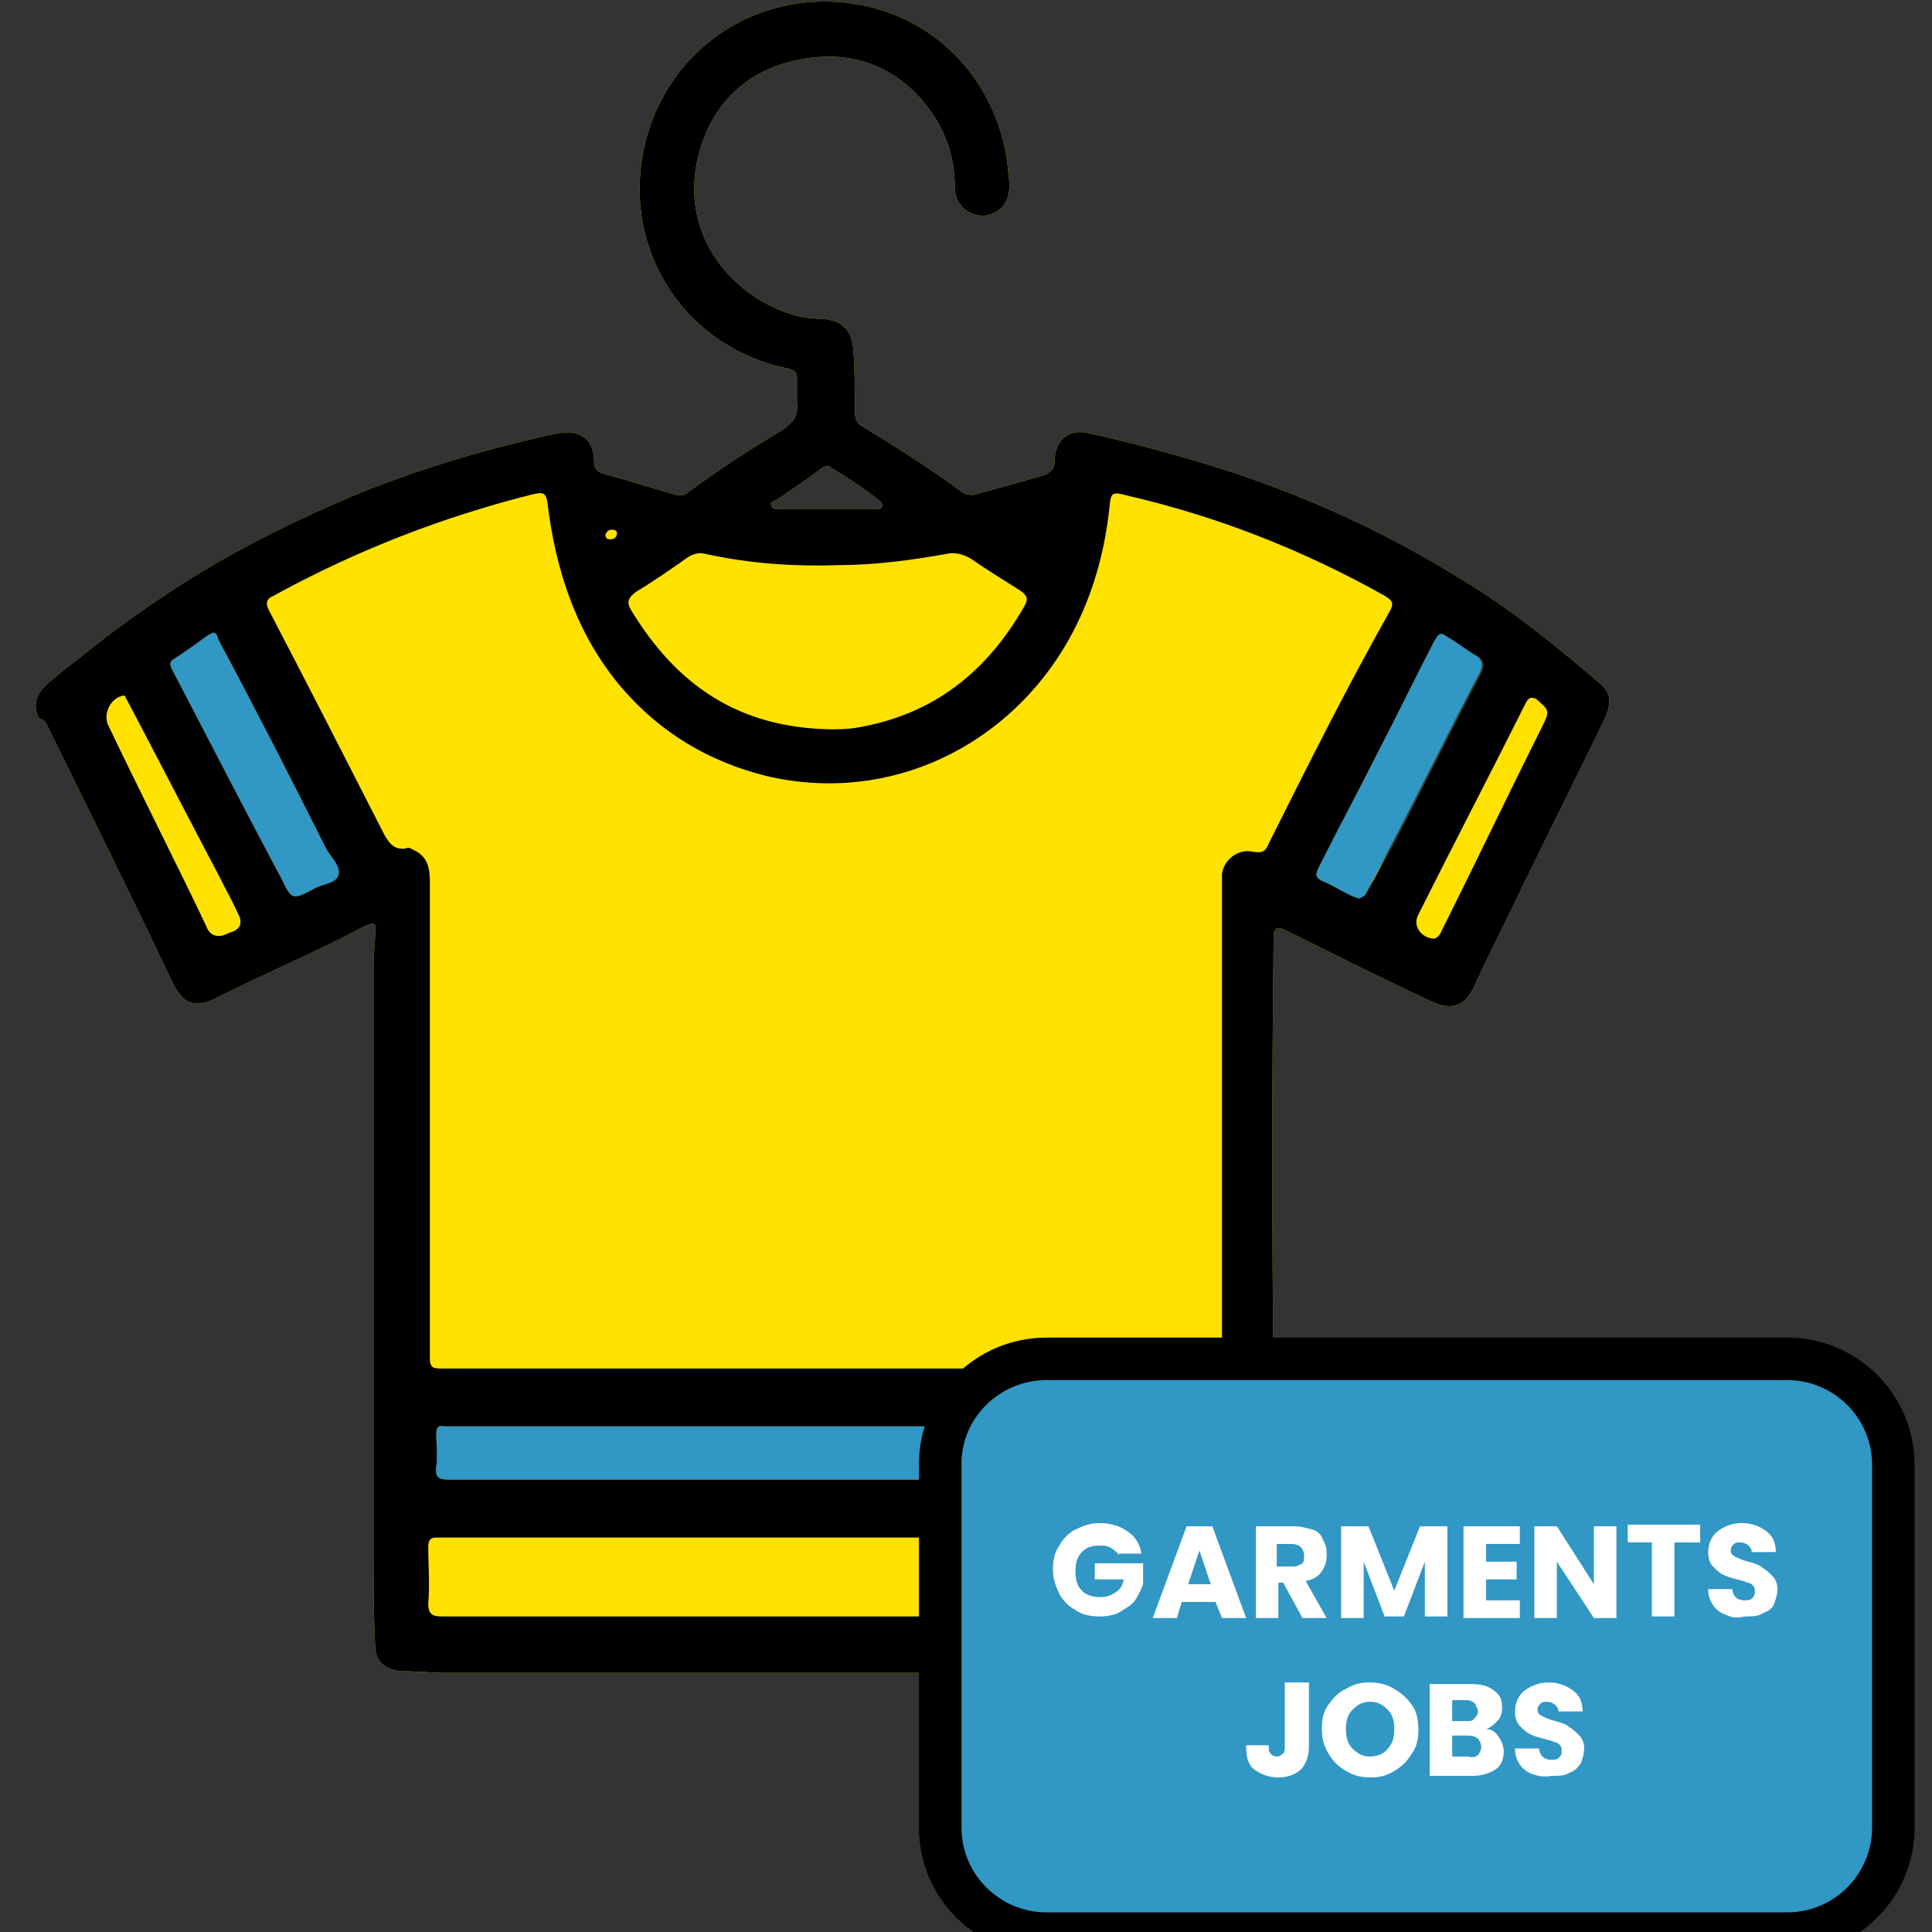
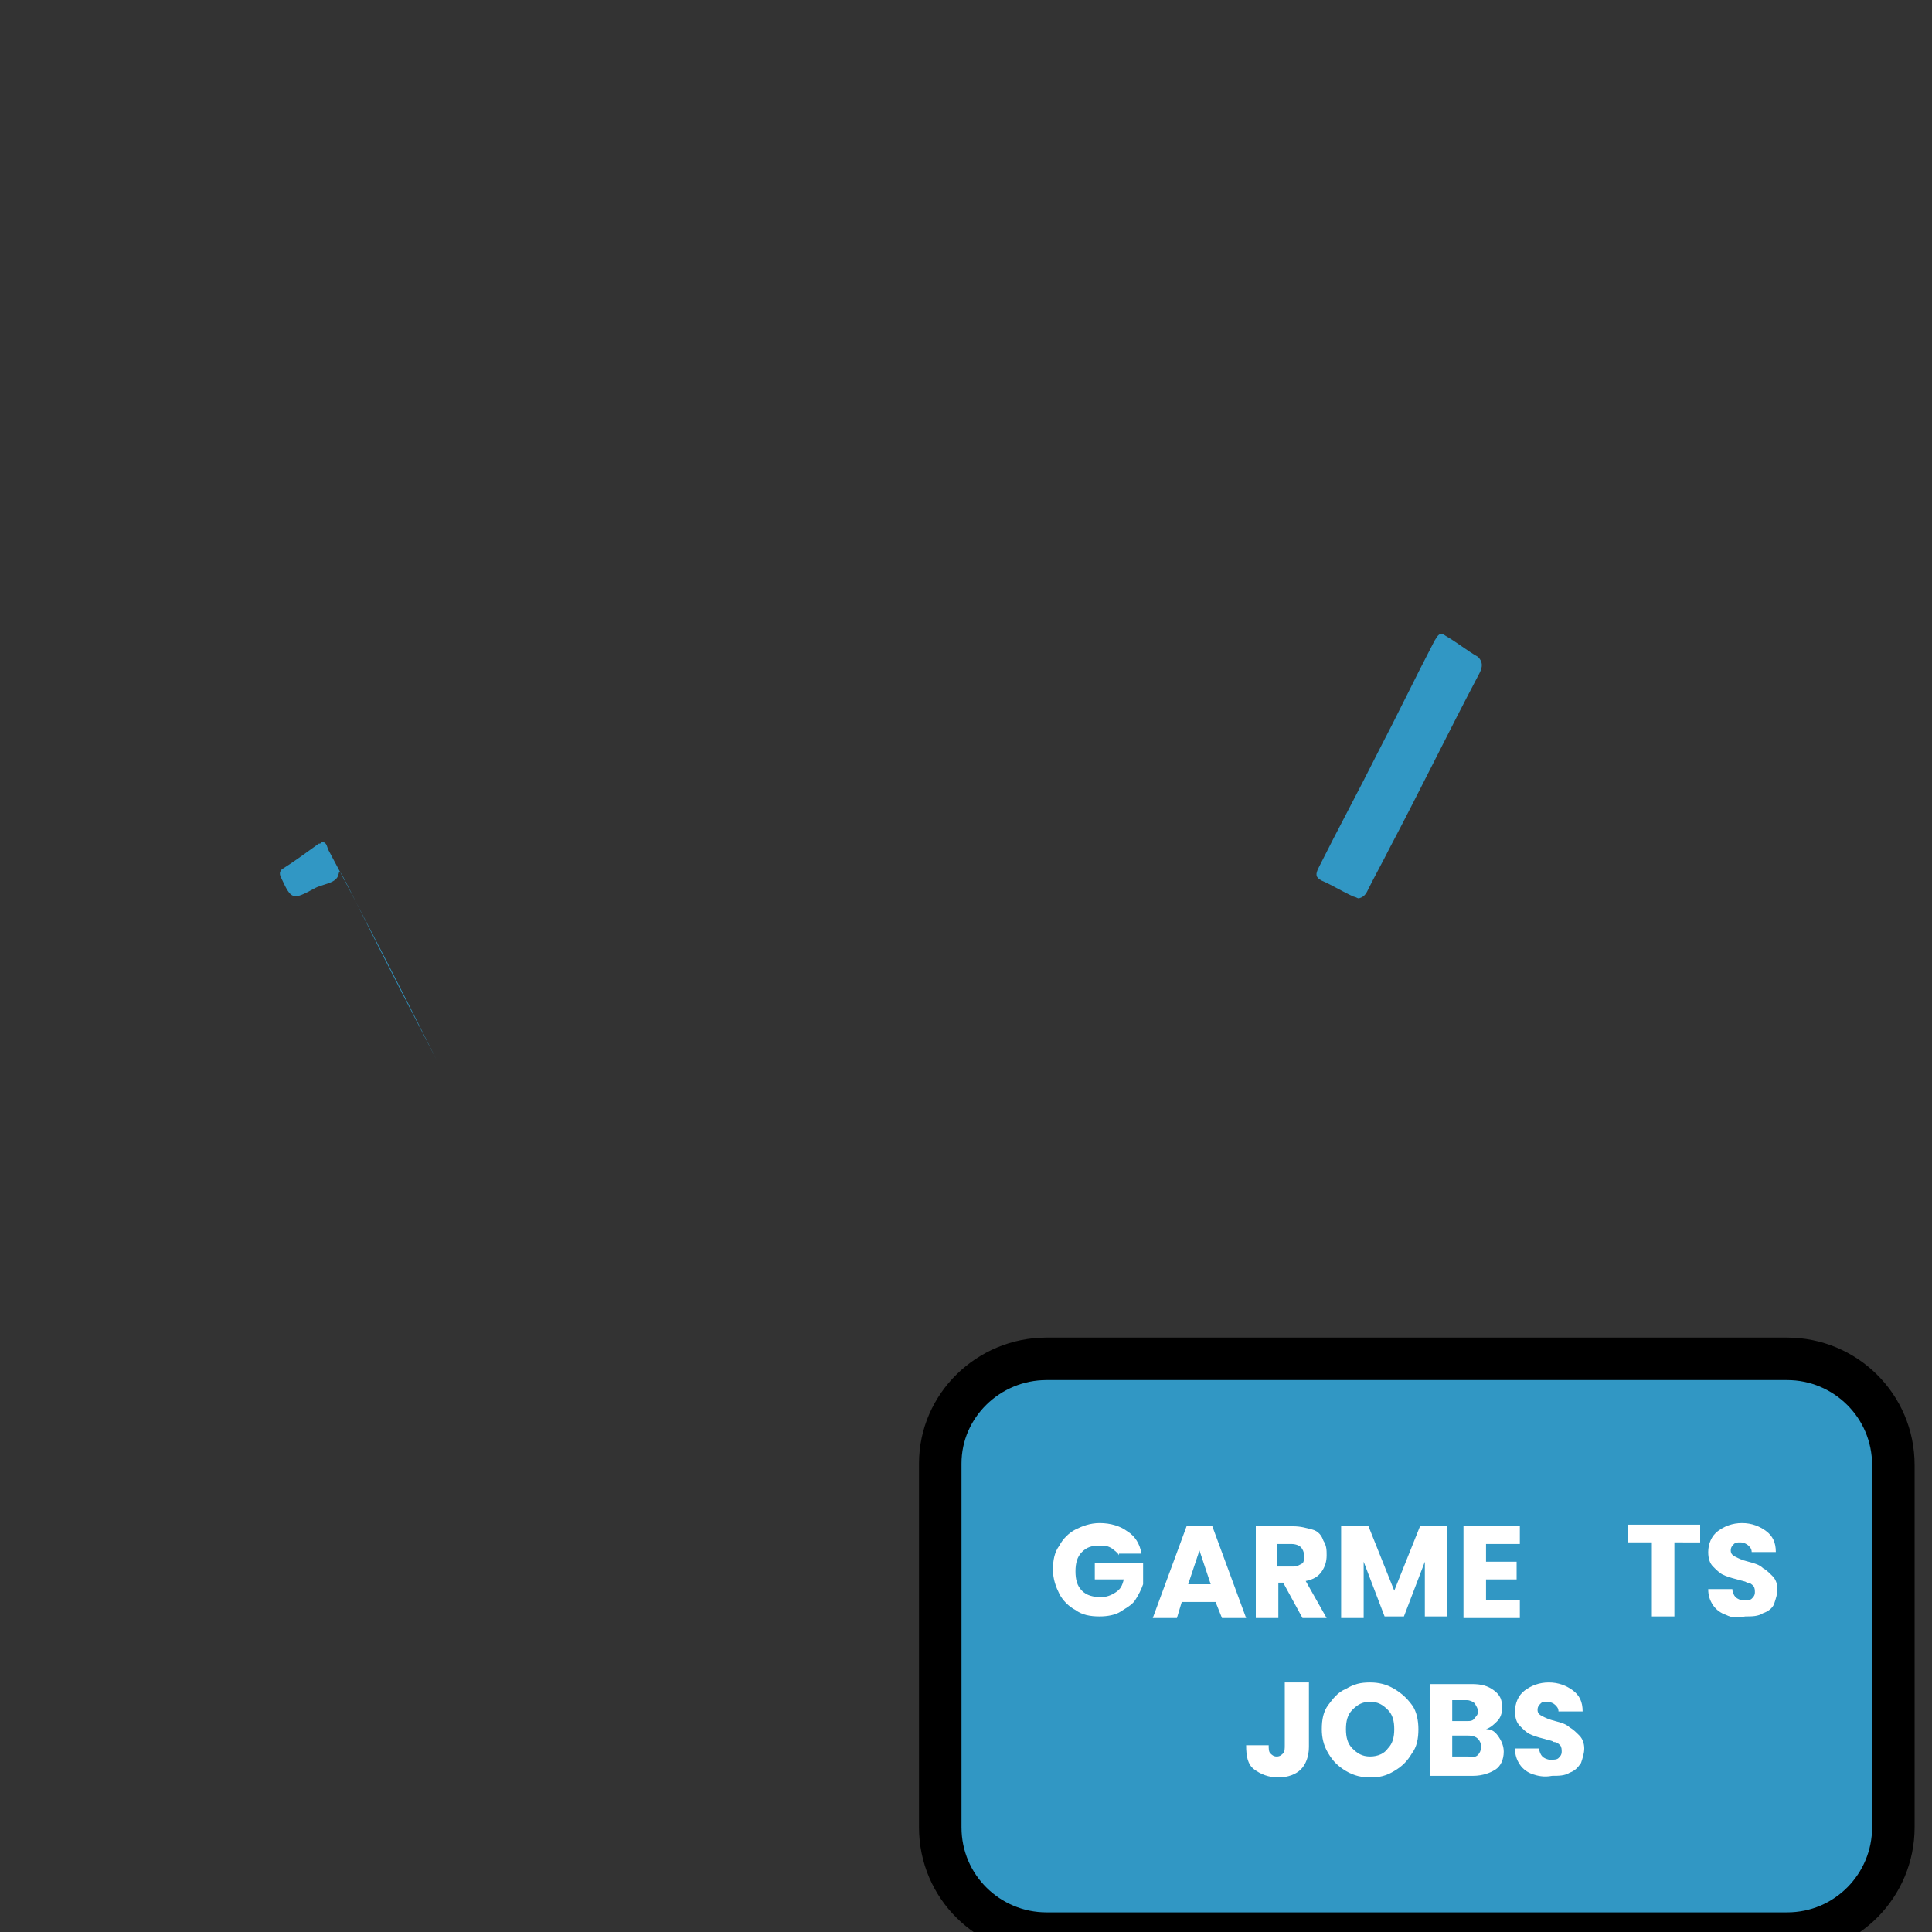
<svg xmlns="http://www.w3.org/2000/svg" version="1.1" id="Layer_1" x="0px" y="0px" viewBox="0 0 120 120" style="enable-background:new 0 0 120 120;" xml:space="preserve">
  <rect x="0" y="0" width="120" height="120" fill="#333333" stroke="none" />
  <style type="text/css">
	.st0{fill:none;}
	.st1{fill:#FFE200;}
	.st2{fill:#3197C4;}
	.st3{fill:#3197C4;stroke:#000000;stroke-width:2.64;stroke-miterlimit:10;}
	.st4{enable-background:new    ;}
	.st5{fill:#FFFFFF;}
</style>
  <rect class="st0" width="120" height="120" />
  <g>
-     <path class="st1" d="M99.2,42.3c-2.7-2.3-5.4-4.5-8.4-6.3c-4.8-3-9.9-5.3-15.3-7c-2.6-0.8-5.2-1.5-7.9-2.1   c-1.3-0.3-2.1,0.5-2.1,1.8c0,0.4-0.2,0.6-0.6,0.8c-1.4,0.4-2.8,0.8-4.3,1.2c-0.3,0.1-0.6,0-0.8-0.1c-2-1.5-4.1-2.8-6.2-4.1   c-0.4-0.2-0.5-0.5-0.5-1c0-1.3,0-2.5-0.1-3.8c-0.1-1.2-0.7-1.8-1.9-1.9c-0.7,0-1.4-0.1-2-0.3c-3.5-1.1-6.8-4.7-5.8-9.5   C44,6.8,46,4.6,49.2,3.8c3.3-0.8,6.2,0.1,8.3,2.7c1.2,1.5,1.8,3.2,1.8,5.1c0,1.1,0.8,1.8,1.8,1.8c1-0.1,1.6-0.8,1.6-1.9   c0-0.4-0.1-0.7-0.1-1.1c-0.5-4.8-4-9.4-9.8-10.2c-6-0.8-11.5,3-12.8,9c-1.4,6.6,2.8,12.5,9,13.7c0.3,0.1,0.5,0.2,0.5,0.5   c0,0.5,0,1,0,1.6c0.1,0.8-0.2,1.2-0.9,1.7c-2,1.2-4,2.5-5.9,3.9c-0.2,0.2-0.5,0.2-0.8,0.1c-1.5-0.4-3-0.9-4.5-1.3   c-0.3-0.1-0.5-0.3-0.5-0.7c0-1.4-0.8-2-2.2-1.8c-4.2,0.9-8.3,2.1-12.3,3.7c-3.6,1.5-7.1,3.2-10.5,5.3c-2.4,1.5-4.8,3.2-7,5   c-0.7,0.5-1.4,1.1-2,1.6c-0.6,0.6-0.9,1.2-0.5,2.1C2.8,44.7,2.9,45,3,45.2c2.6,5.3,5.2,10.5,7.7,15.8c0.7,1.4,1.4,1.7,2.9,0.9   c3-1.5,6.1-2.8,9.1-4.4c0.5-0.2,0.7-0.2,0.6,0.4c0,0.7-0.1,1.3-0.1,2c0,12.2,0,24.4,0,36.7c0,1.9,0,3.8,0.1,5.6   c0,1,0.6,1.5,1.6,1.6c0.9,0,1.9,0.1,2.8,0.1c7.8,0,15.6,0,23.4,0l0,0c8.7,0,17.3,0,26,0c1.4,0,2-0.5,2-1.8c0.1-3.2,0-6.3,0.2-9.4   c0.2-2.6-0.1-5.1-0.2-7.7c-0.1-8.7-0.1-17.4,0-26.1c0-1.5,0-1.5,1.4-0.8c2.8,1.4,5.6,2.8,8.4,4.1c1.3,0.6,2.1,0.3,2.7-1   c0.9-2,1.9-3.9,2.8-5.8c1.7-3.5,3.4-6.9,5.1-10.4C100.2,43.6,100.1,43,99.2,42.3L99.2,42.3z M48.3,31c0.9-0.6,1.8-1.2,2.7-1.9   c0.3-0.2,0.5-0.2,0.7,0c1,0.6,1.9,1.2,2.8,1.9c0.1,0.1,0.3,0.2,0.3,0.4c-0.1,0.3-0.3,0.2-0.5,0.2c-1,0-2,0-3,0l0,0   c-0.9,0-1.9,0-2.8,0c-0.2,0-0.5,0.1-0.6-0.2C47.8,31.1,48.2,31.1,48.3,31L48.3,31z M21,54.4c-0.2,0.5-1,0.5-1.5,0.8   c-1.3,0.7-1.4,0.7-2-0.6c-2.3-4.3-4.5-8.6-6.8-13c-0.1-0.2-0.2-0.4,0-0.6c0.8-0.5,1.6-1.1,2.3-1.6c0.1,0,0.1,0,0.2-0.1   c0.3,0,0.3,0.3,0.4,0.5c2.3,4.3,4.5,8.6,6.7,13C20.6,53.3,21.2,53.8,21,54.4L21,54.4z M75.3,91.9c-1.8,0-3.5,0-5.2,0H51.4   c-7.8,0-15.7,0-23.5,0c-0.6,0-0.9-0.1-0.8-0.8c0.1-0.7,0-1.4,0-2c0-0.4,0.1-0.6,0.5-0.5c0.5,0,1.1,0,1.6,0c15.2,0,30.5,0,45.7,0   c0.7,0,1,0.3,1,0.9s0,1.2,0,1.8C76,91.8,75.7,91.9,75.3,91.9L75.3,91.9z M85,55.2c-0.1,0.2-0.2,0.5-0.6,0.6c-0.1,0-0.2-0.1-0.3-0.1   c-0.7-0.3-1.3-0.7-2-1c-0.4-0.2-0.4-0.4-0.2-0.8c1.2-2.4,2.5-4.8,3.7-7.2c1.2-2.3,2.3-4.6,3.5-6.9c0.2-0.3,0.3-0.6,0.7-0.3   c0.7,0.4,1.3,0.9,2,1.3c0.4,0.2,0.4,0.6,0.2,1c-1.9,3.6-3.7,7.3-5.6,10.9C85.9,53.5,85.4,54.4,85,55.2L85,55.2z" />
    <g>
-       <path d="M99.2,42.3c-2.7-2.3-5.4-4.5-8.4-6.3c-4.8-3-9.9-5.3-15.3-7c-2.6-0.8-5.2-1.5-7.9-2.1c-1.3-0.3-2.1,0.5-2.1,1.8    c0,0.4-0.2,0.6-0.6,0.8c-1.4,0.4-2.8,0.8-4.3,1.2c-0.3,0.1-0.6,0-0.8-0.1c-2-1.5-4.1-2.8-6.2-4.1c-0.4-0.2-0.5-0.5-0.5-1    c0-1.3,0-2.5-0.1-3.8c-0.1-1.2-0.7-1.8-1.9-1.9c-0.7,0-1.4-0.1-2-0.3c-3.5-1.1-6.8-4.7-5.8-9.5C44,6.8,46,4.6,49.2,3.8    c3.3-0.8,6.2,0.1,8.3,2.7c1.2,1.5,1.8,3.2,1.8,5.1c0,1.1,0.8,1.8,1.8,1.8c1-0.1,1.6-0.8,1.6-1.9c0-0.4-0.1-0.7-0.1-1.1    c-0.5-4.8-4-9.4-9.8-10.2c-6-0.8-11.5,3-12.8,9c-1.4,6.6,2.8,12.5,9,13.7c0.3,0.1,0.5,0.2,0.5,0.5c0,0.5,0,1,0,1.6    c0.1,0.8-0.2,1.2-0.9,1.7c-2,1.2-4,2.5-5.9,3.9c-0.2,0.2-0.5,0.2-0.8,0.1c-1.5-0.4-3-0.9-4.5-1.3c-0.3-0.1-0.5-0.3-0.5-0.7    c0-1.4-0.8-2-2.2-1.8c-4.2,0.9-8.3,2.1-12.3,3.7c-3.6,1.5-7.1,3.2-10.5,5.3c-2.4,1.5-4.8,3.2-7,5c-0.7,0.5-1.4,1.1-2,1.6    c-0.6,0.6-0.9,1.2-0.5,2.1C2.8,44.7,2.9,45,3,45.2c2.6,5.3,5.2,10.5,7.7,15.8c0.7,1.4,1.4,1.7,2.9,0.9c3-1.5,6.1-2.8,9.1-4.4    c0.5-0.2,0.7-0.2,0.6,0.4c0,0.7-0.1,1.3-0.1,2c0,12.2,0,24.4,0,36.7c0,1.9,0,3.8,0.1,5.6c0,1,0.6,1.5,1.6,1.6    c0.9,0,1.9,0.1,2.8,0.1c7.8,0,15.6,0,23.4,0l0,0c8.7,0,17.3,0,26,0c1.4,0,2-0.5,2-1.8c0.1-3.2,0-6.3,0.2-9.4    c0.2-2.6-0.1-5.1-0.2-7.7c-0.1-8.7-0.1-17.4,0-26.1c0-1.5,0-1.5,1.4-0.8c2.8,1.4,5.6,2.8,8.4,4.1c1.3,0.6,2.1,0.3,2.7-1    c0.9-2,1.9-3.9,2.8-5.8c1.7-3.5,3.4-6.9,5.1-10.4C100.2,43.6,100.1,43,99.2,42.3L99.2,42.3z M48.3,31c0.9-0.6,1.8-1.2,2.7-1.9    c0.3-0.2,0.5-0.2,0.7,0c1,0.6,1.9,1.2,2.8,1.9c0.1,0.1,0.3,0.2,0.3,0.4c-0.1,0.3-0.3,0.2-0.5,0.2c-1,0-2,0-3,0l0,0    c-0.9,0-1.9,0-2.8,0c-0.2,0-0.5,0.1-0.6-0.2C47.8,31.1,48.2,31.1,48.3,31L48.3,31z M39.6,36.7c1-0.6,2-1.3,3-2    c0.4-0.3,0.8-0.4,1.2-0.3c2.7,0.6,5.5,0.8,8.3,0.7c2.2,0,4.5-0.3,6.7-0.7c0.5-0.1,1,0,1.5,0.3c1,0.7,2,1.3,3.1,2    c0.4,0.3,0.5,0.5,0.2,1c-2.3,4-5.6,6.7-10.4,7.5c-0.6,0.1-1.2,0.1-1.6,0.1c-5.8-0.1-9.6-2.8-12.4-7.4C38.9,37.4,39,37.1,39.6,36.7    L39.6,36.7z M38,32.9c0.2,0,0.4,0.1,0.3,0.3c0,0.2-0.2,0.3-0.4,0.3s-0.3-0.1-0.3-0.3C37.7,33,37.8,32.9,38,32.9z M14.6,57.8    c-0.2,0.1-0.3,0.1-0.5,0.2c-0.6,0.3-1.1,0.1-1.3-0.5c-2-4.2-4.1-8.3-6.1-12.5c-0.3-0.7,0.2-1.7,1-1.8c0.1,0,0.1,0.2,0.2,0.3    c1.9,3.6,3.8,7.3,5.7,10.9c0.4,0.8,0.9,1.7,1.3,2.6C15,57.4,14.9,57.6,14.6,57.8L14.6,57.8z M21,54.4c-0.2,0.5-1,0.5-1.5,0.8    c-1.3,0.7-1.4,0.7-2-0.6c-2.3-4.3-4.5-8.6-6.8-13c-0.1-0.2-0.2-0.4,0-0.6c0.8-0.5,1.6-1.1,2.3-1.6c0.1,0,0.1,0,0.2-0.1    c0.3,0,0.3,0.3,0.4,0.5c2.3,4.3,4.5,8.6,6.7,13C20.7,53.4,21.2,53.9,21,54.4L21,54.4z M75.8,99.9c0,0.4-0.1,0.5-0.5,0.5    c-8,0-16,0-24.1,0l0,0c-7.9,0-15.9,0-23.8,0c-0.6,0-0.8-0.2-0.8-0.8c0.1-1.2,0-2.4,0-3.5c0-0.4,0.1-0.6,0.5-0.6s0.8,0,1.2,0    c15.6,0,31.2,0,46.8,0c0.4,0,0.6,0,0.5,0.5C75.8,97.3,75.8,98.6,75.8,99.9L75.8,99.9z M75.3,91.9c-1.8,0-3.5,0-5.2,0H51.4    c-7.8,0-15.7,0-23.5,0c-0.6,0-0.9-0.1-0.8-0.8c0.1-0.7,0-1.4,0-2c0-0.4,0.1-0.6,0.5-0.5c0.5,0,1.1,0,1.6,0c15.2,0,30.5,0,45.7,0    c0.7,0,1,0.3,1,0.9s0,1.2,0,1.8C76,91.8,75.8,91.9,75.3,91.9L75.3,91.9z M78.8,52.4c-0.2,0.5-0.4,0.6-1,0.5    c-0.9-0.2-1.8,0.5-1.9,1.4c0,0.2,0,0.5,0,0.7c0,9.8,0,19.5,0,29.3c0,0.6-0.2,0.7-0.7,0.7c-8,0-15.9,0-23.9,0l0,0    c-8,0-15.9,0-23.9,0c-0.4,0-0.7,0-0.7-0.6c0-4.3,0-8.7,0-13.1c0-5.5,0-11,0-16.5c0-0.8-0.1-1.6-1-2c-0.2-0.1-0.3-0.2-0.5-0.1    c-0.7,0.1-1-0.3-1.3-0.8c-2.4-4.7-4.8-9.4-7.2-14c-0.2-0.4-0.2-0.7,0.3-0.9c5.1-2.8,10.5-4.9,16.1-6.3c0.5-0.1,0.8-0.2,0.9,0.5    c0.5,4.2,1.8,8.2,4.6,11.5c2.4,2.8,5.4,4.6,9,5.5c7.7,1.8,15.1-1.9,18.8-8.5c1.4-2.5,2.2-5.3,2.5-8.1c0.1-1,0.1-1.1,1.2-0.8    C75.7,32.1,81,34.2,86,37c0.5,0.3,0.6,0.5,0.3,1C83.6,42.8,81.2,47.6,78.8,52.4L78.8,52.4z M85,55.2c-0.1,0.2-0.2,0.5-0.6,0.6    c-0.1,0-0.2-0.1-0.3-0.1c-0.7-0.3-1.3-0.7-2-1c-0.4-0.2-0.4-0.4-0.2-0.8c1.2-2.4,2.5-4.8,3.7-7.2c1.2-2.3,2.3-4.6,3.5-6.9    c0.2-0.3,0.3-0.6,0.7-0.3c0.7,0.4,1.3,0.9,2,1.3c0.4,0.2,0.4,0.6,0.2,1c-1.9,3.6-3.7,7.3-5.6,10.9C85.9,53.5,85.5,54.4,85,55.2    L85,55.2z M95.8,45.1c-2.1,4.2-4.1,8.4-6.2,12.6c-0.1,0.2-0.2,0.5-0.5,0.6c-0.8,0-1.4-0.8-1-1.5c2.2-4.4,4.5-8.8,6.7-13.2    c0.2-0.3,0.3-0.3,0.6-0.2C96.2,44.1,96.3,44.1,95.8,45.1L95.8,45.1z" />
-       <path class="st2" d="M75.3,91.9c-1.8,0-3.5,0-5.2,0H51.4c-7.8,0-15.7,0-23.5,0c-0.6,0-0.9-0.1-0.8-0.8c0.1-0.7,0-1.4,0-2    c0-0.4,0.1-0.6,0.5-0.5c0.5,0,1.1,0,1.6,0c15.2,0,30.5,0,45.7,0c0.7,0,1,0.3,1,0.9s0,1.2,0,1.8C76,91.8,75.7,91.9,75.3,91.9    L75.3,91.9z" />
      <path class="st2" d="M91.9,41.8c-1.9,3.6-3.7,7.3-5.6,10.9c-0.4,0.8-0.9,1.7-1.3,2.5c-0.1,0.2-0.2,0.5-0.6,0.6    c-0.1,0-0.2-0.1-0.3-0.1c-0.7-0.3-1.3-0.7-2-1c-0.4-0.2-0.4-0.4-0.2-0.8c1.2-2.4,2.5-4.8,3.7-7.2c1.2-2.3,2.3-4.6,3.5-6.9    c0.2-0.3,0.3-0.6,0.7-0.3c0.7,0.4,1.3,0.9,2,1.3C92.1,41.1,92.1,41.4,91.9,41.8L91.9,41.8z" />
-       <path class="st2" d="M21,54.4c-0.2,0.5-1,0.5-1.5,0.8c-1.3,0.7-1.4,0.7-2-0.6c-2.3-4.3-4.5-8.6-6.8-13c-0.1-0.2-0.2-0.4,0-0.6    c0.8-0.5,1.6-1.1,2.3-1.6c0.1,0,0.1,0,0.2-0.1c0.3,0,0.3,0.3,0.4,0.5c2.3,4.3,4.5,8.6,6.7,13C20.6,53.3,21.2,53.8,21,54.4L21,54.4    z" />
+       <path class="st2" d="M21,54.4c-0.2,0.5-1,0.5-1.5,0.8c-1.3,0.7-1.4,0.7-2-0.6c-0.1-0.2-0.2-0.4,0-0.6    c0.8-0.5,1.6-1.1,2.3-1.6c0.1,0,0.1,0,0.2-0.1c0.3,0,0.3,0.3,0.4,0.5c2.3,4.3,4.5,8.6,6.7,13C20.6,53.3,21.2,53.8,21,54.4L21,54.4    z" />
    </g>
    <path class="st3" d="M65,84.4h46c3.6,0,6.6,2.9,6.6,6.6v22.5c0,3.6-2.9,6.6-6.6,6.6H65c-3.6,0-6.6-2.9-6.6-6.6V90.9   C58.4,87.3,61.4,84.4,65,84.4z" />
    <g class="st4">
      <path class="st5" d="M69.5,96.6c-0.1-0.2-0.3-0.3-0.4-0.4C68.8,96,68.6,96,68.3,96c-0.5,0-0.8,0.1-1.1,0.4    c-0.3,0.3-0.4,0.7-0.4,1.2c0,0.5,0.1,0.9,0.4,1.2c0.3,0.3,0.7,0.4,1.2,0.4c0.3,0,0.6-0.1,0.9-0.3s0.4-0.4,0.5-0.8h-1.8v-1h3v1.3    c-0.1,0.3-0.3,0.7-0.5,1c-0.2,0.3-0.6,0.5-0.9,0.7s-0.8,0.3-1.3,0.3c-0.6,0-1.1-0.1-1.5-0.4c-0.4-0.2-0.8-0.6-1-1    c-0.2-0.4-0.4-0.9-0.4-1.5s0.1-1.1,0.4-1.5c0.2-0.4,0.6-0.8,1-1c0.4-0.2,0.9-0.4,1.5-0.4c0.7,0,1.3,0.2,1.7,0.5    c0.5,0.3,0.8,0.8,0.9,1.4H69.5z" />
    </g>
    <g class="st4">
      <path class="st5" d="M75.5,99.5h-2.1l-0.3,1h-1.5l2.1-5.7h1.6l2.1,5.7h-1.5L75.5,99.5z M75.2,98.4l-0.7-2.1l-0.7,2.1H75.2z" />
    </g>
    <g class="st4">
      <path class="st5" d="M80.9,100.5l-1.2-2.2h-0.3v2.2H78v-5.7h2.3c0.5,0,0.8,0.1,1.2,0.2s0.6,0.4,0.7,0.7c0.2,0.3,0.2,0.6,0.2,0.9    c0,0.4-0.1,0.7-0.3,1c-0.2,0.3-0.5,0.5-1,0.6l1.3,2.3H80.9z M79.4,97.3h0.9c0.3,0,0.4-0.1,0.6-0.2C81,97,81,96.8,81,96.6    c0-0.2-0.1-0.4-0.2-0.5c-0.1-0.1-0.3-0.2-0.6-0.2h-0.9V97.3z" />
    </g>
    <g class="st4">
      <path class="st5" d="M89.9,94.7v5.7h-1.4V97l-1.3,3.4H86L84.7,97v3.5h-1.4v-5.7H85l1.6,4l1.6-4H89.9z" />
      <path class="st5" d="M92.3,95.9V97h1.9v1.1h-1.9v1.3h2.1v1.1h-3.5v-5.7h3.5v1.1H92.3z" />
    </g>
    <g class="st4">
-       <path class="st5" d="M100.4,100.5H99l-2.3-3.5v3.5h-1.4v-5.7h1.4l2.3,3.6v-3.6h1.4V100.5z" />
-     </g>
+       </g>
    <g class="st4">
      <path class="st5" d="M105.6,94.7v1.1H104v4.6h-1.4v-4.6h-1.5v-1.1H105.6z" />
      <path class="st5" d="M107.2,100.3c-0.3-0.1-0.6-0.3-0.8-0.6c-0.2-0.3-0.3-0.6-0.3-1h1.5c0,0.2,0.1,0.4,0.2,0.5    c0.1,0.1,0.3,0.2,0.5,0.2c0.2,0,0.4,0,0.5-0.1s0.2-0.2,0.2-0.4c0-0.1,0-0.3-0.1-0.4s-0.2-0.2-0.4-0.2c-0.1-0.1-0.3-0.1-0.6-0.2    c-0.4-0.1-0.7-0.2-0.9-0.3c-0.2-0.1-0.4-0.3-0.6-0.5c-0.2-0.2-0.3-0.5-0.3-0.9c0-0.5,0.2-1,0.6-1.3c0.4-0.3,0.9-0.5,1.5-0.5    c0.6,0,1.1,0.2,1.5,0.5c0.4,0.3,0.6,0.7,0.6,1.3h-1.5c0-0.2-0.1-0.3-0.2-0.4c-0.1-0.1-0.3-0.2-0.5-0.2c-0.2,0-0.3,0-0.4,0.1    s-0.2,0.2-0.2,0.4c0,0.2,0.1,0.3,0.3,0.4s0.4,0.2,0.8,0.3c0.4,0.1,0.7,0.2,0.9,0.4c0.2,0.1,0.4,0.3,0.6,0.5    c0.2,0.2,0.3,0.5,0.3,0.8c0,0.3-0.1,0.6-0.2,0.9s-0.4,0.5-0.7,0.6c-0.3,0.2-0.7,0.2-1.1,0.2C107.9,100.5,107.6,100.5,107.2,100.3z    " />
    </g>
    <g class="st4">
      <path class="st5" d="M81.3,104.6v3.9c0,0.6-0.2,1.1-0.5,1.4c-0.3,0.3-0.8,0.5-1.4,0.5c-0.6,0-1.1-0.2-1.5-0.5    c-0.4-0.3-0.5-0.8-0.5-1.5h1.4c0,0.2,0,0.4,0.1,0.5s0.2,0.2,0.4,0.2c0.2,0,0.3-0.1,0.4-0.2c0.1-0.1,0.1-0.3,0.1-0.5v-3.9H81.3z" />
      <path class="st5" d="M83.6,110c-0.5-0.3-0.8-0.6-1.1-1.1c-0.3-0.5-0.4-1-0.4-1.5c0-0.6,0.1-1.1,0.4-1.5c0.3-0.4,0.6-0.8,1.1-1    c0.5-0.3,0.9-0.4,1.5-0.4c0.5,0,1,0.1,1.5,0.4c0.5,0.3,0.8,0.6,1.1,1c0.3,0.4,0.4,1,0.4,1.5c0,0.6-0.1,1.1-0.4,1.5    c-0.3,0.5-0.6,0.8-1.1,1.1s-0.9,0.4-1.5,0.4C84.6,110.4,84.1,110.3,83.6,110z M86.2,108.6c0.3-0.3,0.4-0.7,0.4-1.2    c0-0.5-0.1-0.9-0.4-1.2s-0.6-0.5-1.1-0.5c-0.5,0-0.8,0.2-1.1,0.5c-0.3,0.3-0.4,0.7-0.4,1.2c0,0.5,0.1,0.9,0.4,1.2    c0.3,0.3,0.6,0.5,1.1,0.5C85.6,109.1,86,108.9,86.2,108.6z" />
      <path class="st5" d="M93.1,107.9c0.2,0.3,0.3,0.6,0.3,0.9c0,0.5-0.2,0.9-0.5,1.1s-0.8,0.4-1.4,0.4h-2.7v-5.7h2.6    c0.6,0,1,0.1,1.4,0.4s0.5,0.6,0.5,1.1c0,0.3-0.1,0.6-0.3,0.8s-0.4,0.4-0.7,0.5C92.7,107.4,92.9,107.6,93.1,107.9z M90.2,106.9h0.9    c0.2,0,0.4,0,0.5-0.2c0.1-0.1,0.2-0.2,0.2-0.4s-0.1-0.3-0.2-0.5c-0.1-0.1-0.3-0.2-0.5-0.2h-0.9V106.9z M91.8,109    c0.1-0.1,0.2-0.3,0.2-0.5s-0.1-0.4-0.2-0.5c-0.1-0.1-0.3-0.2-0.6-0.2h-1v1.3h1C91.5,109.2,91.7,109.1,91.8,109z" />
      <path class="st5" d="M95.2,110.2c-0.3-0.1-0.6-0.3-0.8-0.6c-0.2-0.3-0.3-0.6-0.3-1h1.5c0,0.2,0.1,0.4,0.2,0.5    c0.1,0.1,0.3,0.2,0.5,0.2c0.2,0,0.4,0,0.5-0.1s0.2-0.2,0.2-0.4c0-0.1,0-0.3-0.1-0.4c-0.1-0.1-0.2-0.2-0.4-0.2    c-0.1-0.1-0.3-0.1-0.6-0.2c-0.4-0.1-0.7-0.2-0.9-0.3c-0.2-0.1-0.4-0.3-0.6-0.5s-0.3-0.5-0.3-0.9c0-0.5,0.2-1,0.6-1.3    c0.4-0.3,0.9-0.5,1.5-0.5c0.6,0,1.1,0.2,1.5,0.5c0.4,0.3,0.6,0.7,0.6,1.3h-1.5c0-0.2-0.1-0.3-0.2-0.4c-0.1-0.1-0.3-0.2-0.5-0.2    c-0.2,0-0.3,0-0.4,0.1c-0.1,0.1-0.2,0.2-0.2,0.4c0,0.2,0.1,0.3,0.3,0.4c0.2,0.1,0.4,0.2,0.8,0.3c0.4,0.1,0.7,0.2,0.9,0.4    c0.2,0.1,0.4,0.3,0.6,0.5c0.2,0.2,0.3,0.5,0.3,0.8c0,0.3-0.1,0.6-0.2,0.9c-0.2,0.3-0.4,0.5-0.7,0.6c-0.3,0.2-0.7,0.2-1.1,0.2    C95.9,110.4,95.5,110.3,95.2,110.2z" />
    </g>
  </g>
</svg>